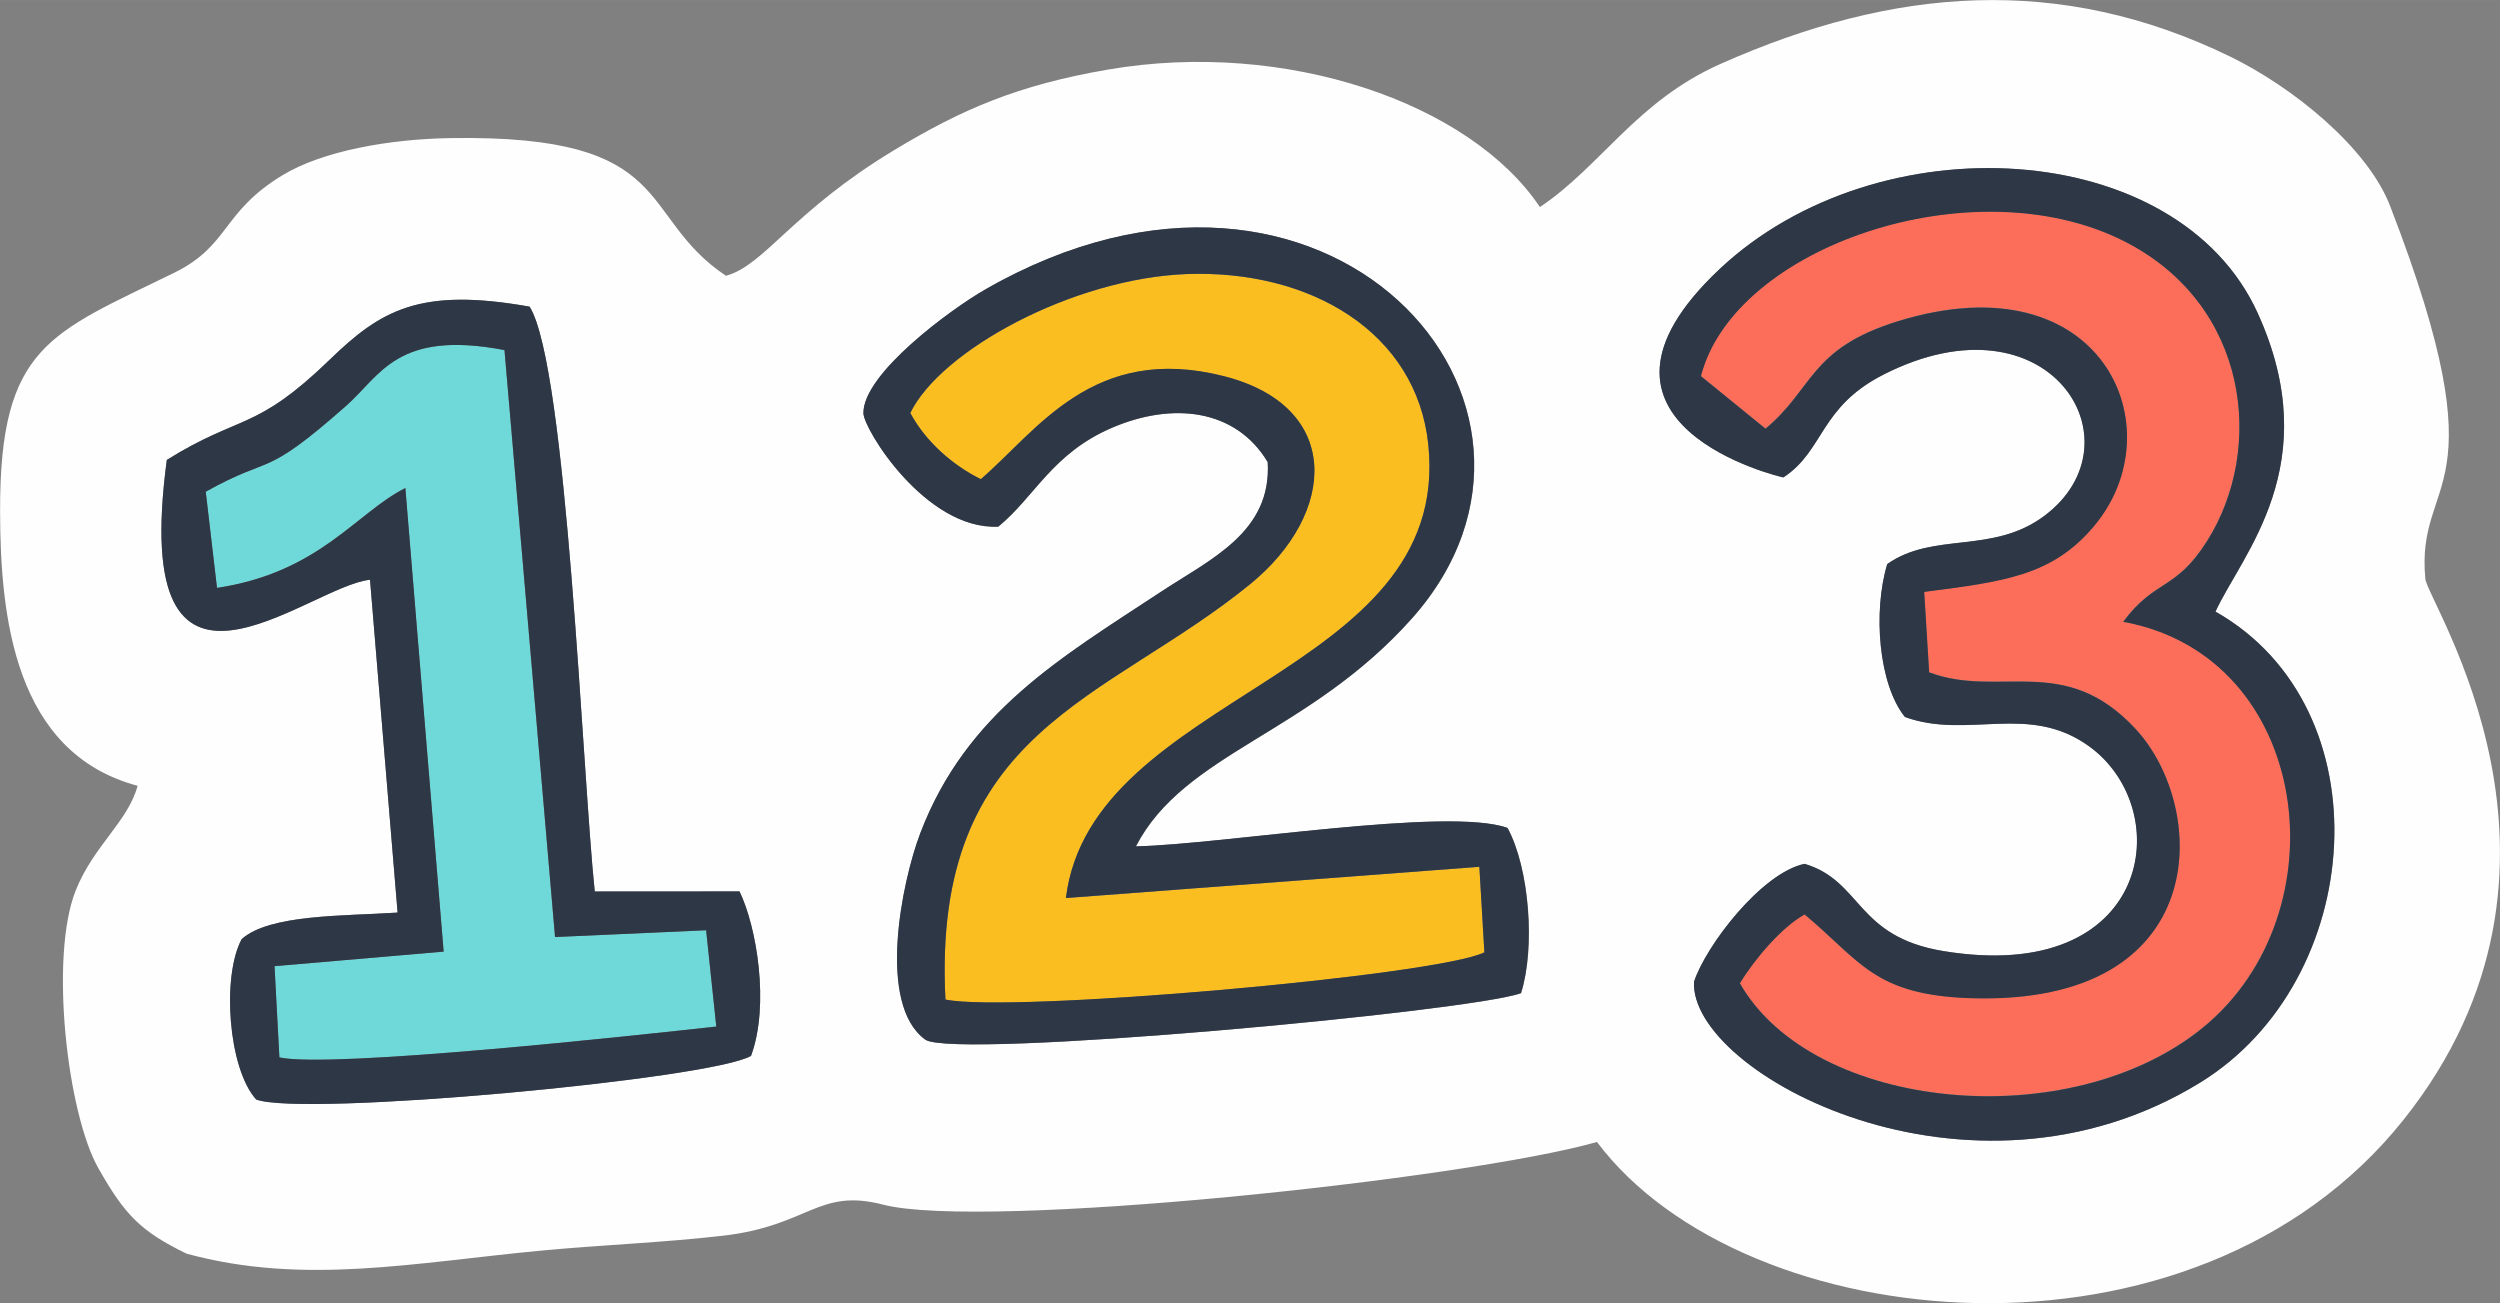
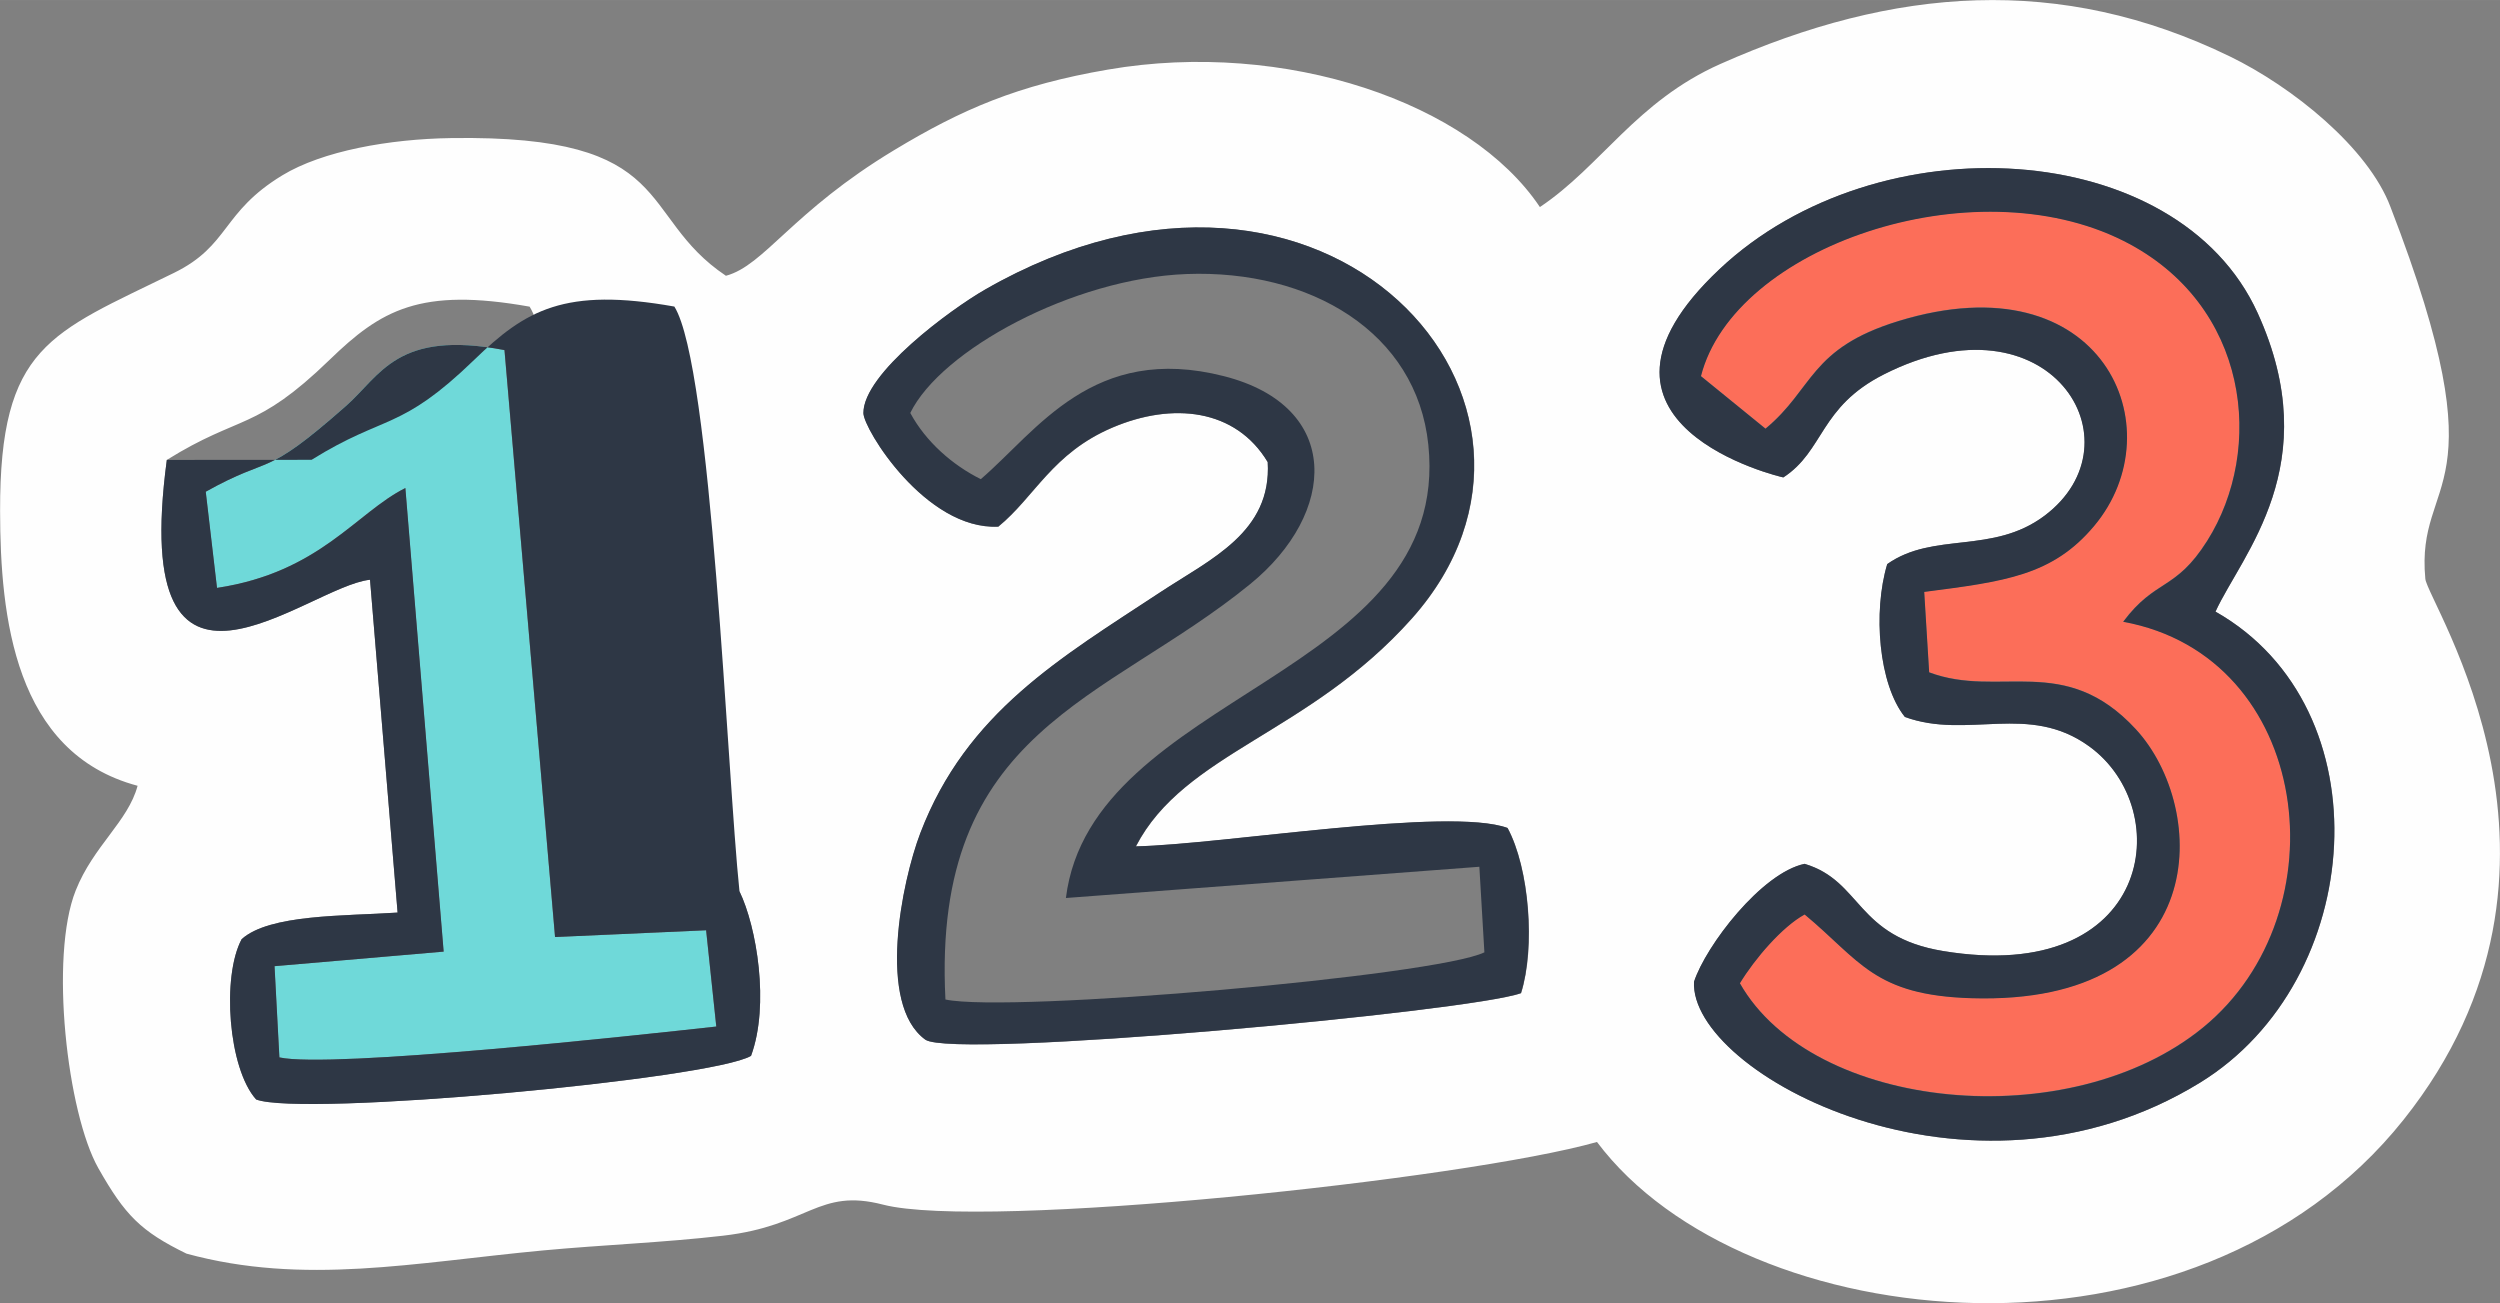
<svg xmlns="http://www.w3.org/2000/svg" xml:space="preserve" width="23.641mm" height="12.323mm" style="shape-rendering:geometricPrecision; text-rendering:geometricPrecision; image-rendering:optimizeQuality; fill-rule:evenodd; clip-rule:evenodd" viewBox="0 0 272.89 142.24">
  <rect x="0" y="0" width="272.89" height="142.24" fill="#808080" stroke="none" />
  <defs>
    <style type="text/css">  .fil2 {fill:#2E3745} .fil4 {fill:#6FD9D9} .fil3 {fill:#FABE20} .fil1 {fill:#FC6E59} .fil0 {fill:#FEFEFE}  </style>
  </defs>
  <g id="Слой_x0020_1">
    <g id="_2724439327152">
      <path class="fil0" d="M18.21 50.2c8.08,-5.03 9.65,-3.07 17.76,-10.92 5.61,-5.44 9.86,-7.94 21.84,-5.81 4.08,6.52 5.76,51.04 7.11,63.84l15.8 -0.01c1.87,3.85 3.31,12.38 1.26,17.95 -4.32,2.55 -49.02,6.68 -54.02,4.76 -3.05,-3.39 -3.77,-13.44 -1.58,-17.5 3.05,-2.74 11.17,-2.51 17.02,-2.9l-3.01 -36.33c-6.87,0.69 -26.39,18.4 -22.18,-13.08zm90.75 7.29c-7.91,0.37 -14.7,-10.67 -14.7,-12.4 -0.01,-4.33 9.53,-11.32 13.27,-13.47 37.27,-21.41 67.4,12.55 46.59,35.9 -11.25,12.62 -24.82,14.63 -30.12,24.87 9.62,-0.22 34.14,-4.35 40.57,-2.01 2.39,4.42 3.04,13.07 1.47,18.03 -5.51,2.01 -61.86,7.24 -65.02,5.08 -5.34,-3.86 -2.57,-17.26 -0.55,-22.54 5.04,-13.2 15.35,-19.15 26.18,-26.29 5.52,-3.64 12.2,-6.56 11.74,-14.22 -3.5,-5.83 -10.38,-6.56 -16.94,-3.77 -6.58,2.8 -8.47,7.56 -12.48,10.83zm85.71 -5.38c-0.13,-0 -24.97,-5.78 -6.97,-22.73 17.3,-16.28 50,-14.42 58.74,4.78 7.54,16.56 -1.73,26.34 -4.6,32.6 18.61,10.55 16.47,40.28 -1.71,51.43 -25.19,15.45 -55.73,-1.06 -55.21,-11.03 1.3,-3.93 7.37,-11.88 12.07,-12.87 6.3,1.88 5.55,7.94 15.13,9.52 22.81,3.76 25.54,-15.39 15.94,-22.34 -6.62,-4.8 -13.24,-0.71 -20.12,-3.21 -2.87,-3.56 -3.51,-11.48 -1.93,-16.69 5.06,-3.57 11.49,-1.03 17.16,-5.27 10.75,-8.05 0.51,-24.57 -17.54,-15.43 -7.04,3.57 -6.49,8.33 -10.96,11.24zm-174.31 84.73c12.83,3.5 24.84,0.97 38.91,-0.35 6.66,-0.62 13.09,-0.85 19.67,-1.61 9.36,-1.08 10.35,-5.23 17.45,-3.39 10.93,2.82 63.63,-2.77 77.93,-6.84 16.09,21.44 65.18,26.27 88.04,-2.42 22.07,-27.69 2.62,-56.48 2.38,-59.05 -1.08,-11.52 8.56,-8.58 -3.8,-40.58 -2.44,-6.5 -10.74,-13.14 -17.53,-16.44 -18.54,-9.01 -36.67,-7.61 -55.62,0.82 -9.19,4.09 -12.99,11.13 -19.7,15.62 -7.61,-11.37 -27.75,-18.34 -47.13,-15.01 -9.87,1.69 -15.99,4.35 -23.33,8.78 -11.17,6.73 -14.18,12.6 -18.39,13.73 -9.85,-6.59 -5.1,-15.41 -30.01,-15.03 -6.74,0.1 -14.03,1.4 -18.42,4.07 -6.66,4.05 -5.71,7.65 -11.83,10.65 -13.49,6.61 -19.01,7.93 -18.97,26 0.02,11.53 1.56,26.39 15.01,29.98 -1.04,3.9 -4.83,6.57 -6.76,11.44 -2.87,7.22 -0.93,24.29 2.48,30.31 2.9,5.11 4.61,6.88 9.64,9.33z" />
      <path class="fil1" d="M192.7 46.78c5.29,-4.37 4.79,-8.77 14.51,-11.75 22.28,-6.84 30.31,11.69 21.37,22.36 -4.54,5.41 -9.73,6.06 -18.55,7.2l0.54 8.78c7.69,2.89 14.78,-2.21 22.55,6.2 8.01,8.66 8.42,30.17 -17.94,29.37 -10.63,-0.32 -12.12,-4.07 -18.2,-9.14 -2.44,1.34 -5.42,4.81 -7.07,7.51 7.95,13.98 35.99,16.74 50.57,4.82 15.32,-12.53 11.9,-40.51 -8.73,-44.28 3.55,-4.74 5.69,-3.32 9.17,-8.83 6.3,-9.98 4.66,-25.8 -9.12,-32.74 -16.47,-8.29 -42.54,0.63 -46.14,14.76l7.03 5.72z" />
      <path class="fil2" d="M192.7 46.78l-7.03 -5.72c3.6,-14.13 29.67,-23.05 46.14,-14.76 13.77,6.94 15.42,22.75 9.12,32.74 -3.48,5.51 -5.62,4.09 -9.17,8.83 20.62,3.77 24.04,31.75 8.73,44.28 -14.57,11.92 -42.62,9.17 -50.57,-4.82 1.64,-2.7 4.63,-6.18 7.07,-7.51 6.08,5.06 7.57,8.82 18.2,9.14 26.36,0.8 25.94,-20.71 17.94,-29.37 -7.77,-8.41 -14.87,-3.31 -22.55,-6.2l-0.54 -8.78c8.83,-1.14 14.02,-1.79 18.55,-7.2 8.95,-10.67 0.91,-29.2 -21.37,-22.36 -9.73,2.99 -9.23,7.38 -14.51,11.75zm1.96 5.33c4.47,-2.91 3.92,-7.67 10.96,-11.24 18.04,-9.15 28.28,7.37 17.54,15.43 -5.67,4.25 -12.09,1.7 -17.16,5.27 -1.57,5.22 -0.94,13.13 1.93,16.69 6.88,2.5 13.5,-1.59 20.12,3.21 9.59,6.95 6.86,26.11 -15.94,22.34 -9.58,-1.58 -8.83,-7.63 -15.13,-9.52 -4.7,0.98 -10.78,8.93 -12.07,12.87 -0.52,9.97 30.02,26.48 55.21,11.03 18.18,-11.15 20.32,-40.88 1.71,-51.43 2.87,-6.26 12.14,-16.04 4.6,-32.6 -8.74,-19.2 -41.44,-21.07 -58.74,-4.78 -18,16.95 6.84,22.72 6.97,22.73z" />
-       <path class="fil3" d="M99.36 45.08c1.71,3.17 4.64,5.7 7.7,7.23 6.14,-5.27 12.25,-14.89 26.55,-11.24 12.95,3.3 12.35,14.95 2.85,22.7 -15.78,12.86 -34.77,15.79 -33.26,45.34 7.04,1.49 53.54,-2.57 58.83,-5.15l-0.55 -9.34 -45.13 3.41c2.78,-22.49 42.19,-24.07 39.56,-49.48 -1.27,-12.28 -12.89,-19.14 -26.39,-18.63 -12.4,0.47 -26.83,8.32 -30.16,15.17z" />
      <path class="fil2" d="M99.36 45.08c3.33,-6.85 17.75,-14.7 30.16,-15.17 13.5,-0.51 25.12,6.35 26.39,18.63 2.63,25.41 -36.78,26.99 -39.56,49.48l45.13 -3.41 0.55 9.34c-5.29,2.58 -51.79,6.64 -58.83,5.15 -1.51,-29.55 17.48,-32.48 33.26,-45.34 9.51,-7.75 10.1,-19.39 -2.85,-22.7 -14.29,-3.65 -20.41,5.97 -26.55,11.24 -3.06,-1.52 -5.99,-4.06 -7.7,-7.23zm9.59 12.41c4.01,-3.28 5.9,-8.03 12.48,-10.83 6.56,-2.79 13.44,-2.05 16.94,3.77 0.46,7.66 -6.22,10.58 -11.74,14.22 -10.83,7.14 -21.14,13.08 -26.18,26.29 -2.01,5.28 -4.78,18.68 0.55,22.54 3.16,2.16 59.51,-3.06 65.02,-5.08 1.57,-4.96 0.92,-13.61 -1.47,-18.03 -6.43,-2.34 -30.95,1.79 -40.57,2.01 5.3,-10.24 18.87,-12.25 30.12,-24.87 20.81,-23.35 -9.32,-57.3 -46.59,-35.9 -3.74,2.15 -13.28,9.14 -13.27,13.47 0,1.73 6.79,12.77 14.7,12.4z" />
      <path class="fil4" d="M23.69 64.17c11.21,-1.7 15.18,-8.21 20.55,-10.9l4.18 50.6 -18.46 1.59 0.53 9.96c5.62,1.23 39.19,-2.43 47.69,-3.37l-1.11 -10.51 -16.49 0.74 -5.52 -64.07c-11.73,-2.24 -13.5,2.75 -17.29,6.09 -9.21,8.13 -7.89,5.21 -15.32,9.37l1.23 10.5z" />
-       <path class="fil2" d="M23.69 64.17l-1.23 -10.5c7.43,-4.16 6.11,-1.24 15.32,-9.37 3.78,-3.34 5.56,-8.33 17.29,-6.09l5.52 64.07 16.49 -0.74 1.11 10.51c-8.49,0.94 -42.06,4.6 -47.69,3.37l-0.53 -9.96 18.46 -1.59 -4.18 -50.6c-5.37,2.69 -9.34,9.2 -20.55,10.9zm-5.48 -13.97c-4.21,31.48 15.31,13.77 22.18,13.08l3.01 36.33c-5.85,0.39 -13.97,0.17 -17.02,2.9 -2.19,4.06 -1.47,14.11 1.58,17.5 5,1.93 49.71,-2.21 54.02,-4.76 2.05,-5.57 0.61,-14.11 -1.26,-17.95l-15.8 0.01c-1.35,-12.8 -3.03,-57.31 -7.11,-63.84 -11.98,-2.13 -16.23,0.37 -21.84,5.81 -8.11,7.85 -9.68,5.89 -17.76,10.92z" />
+       <path class="fil2" d="M23.69 64.17l-1.23 -10.5c7.43,-4.16 6.11,-1.24 15.32,-9.37 3.78,-3.34 5.56,-8.33 17.29,-6.09l5.52 64.07 16.49 -0.74 1.11 10.51c-8.49,0.94 -42.06,4.6 -47.69,3.37l-0.53 -9.96 18.46 -1.59 -4.18 -50.6c-5.37,2.69 -9.34,9.2 -20.55,10.9zm-5.48 -13.97c-4.21,31.48 15.31,13.77 22.18,13.08l3.01 36.33c-5.85,0.39 -13.97,0.17 -17.02,2.9 -2.19,4.06 -1.47,14.11 1.58,17.5 5,1.93 49.71,-2.21 54.02,-4.76 2.05,-5.57 0.61,-14.11 -1.26,-17.95c-1.35,-12.8 -3.03,-57.31 -7.11,-63.84 -11.98,-2.13 -16.23,0.37 -21.84,5.81 -8.11,7.85 -9.68,5.89 -17.76,10.92z" />
    </g>
  </g>
</svg>